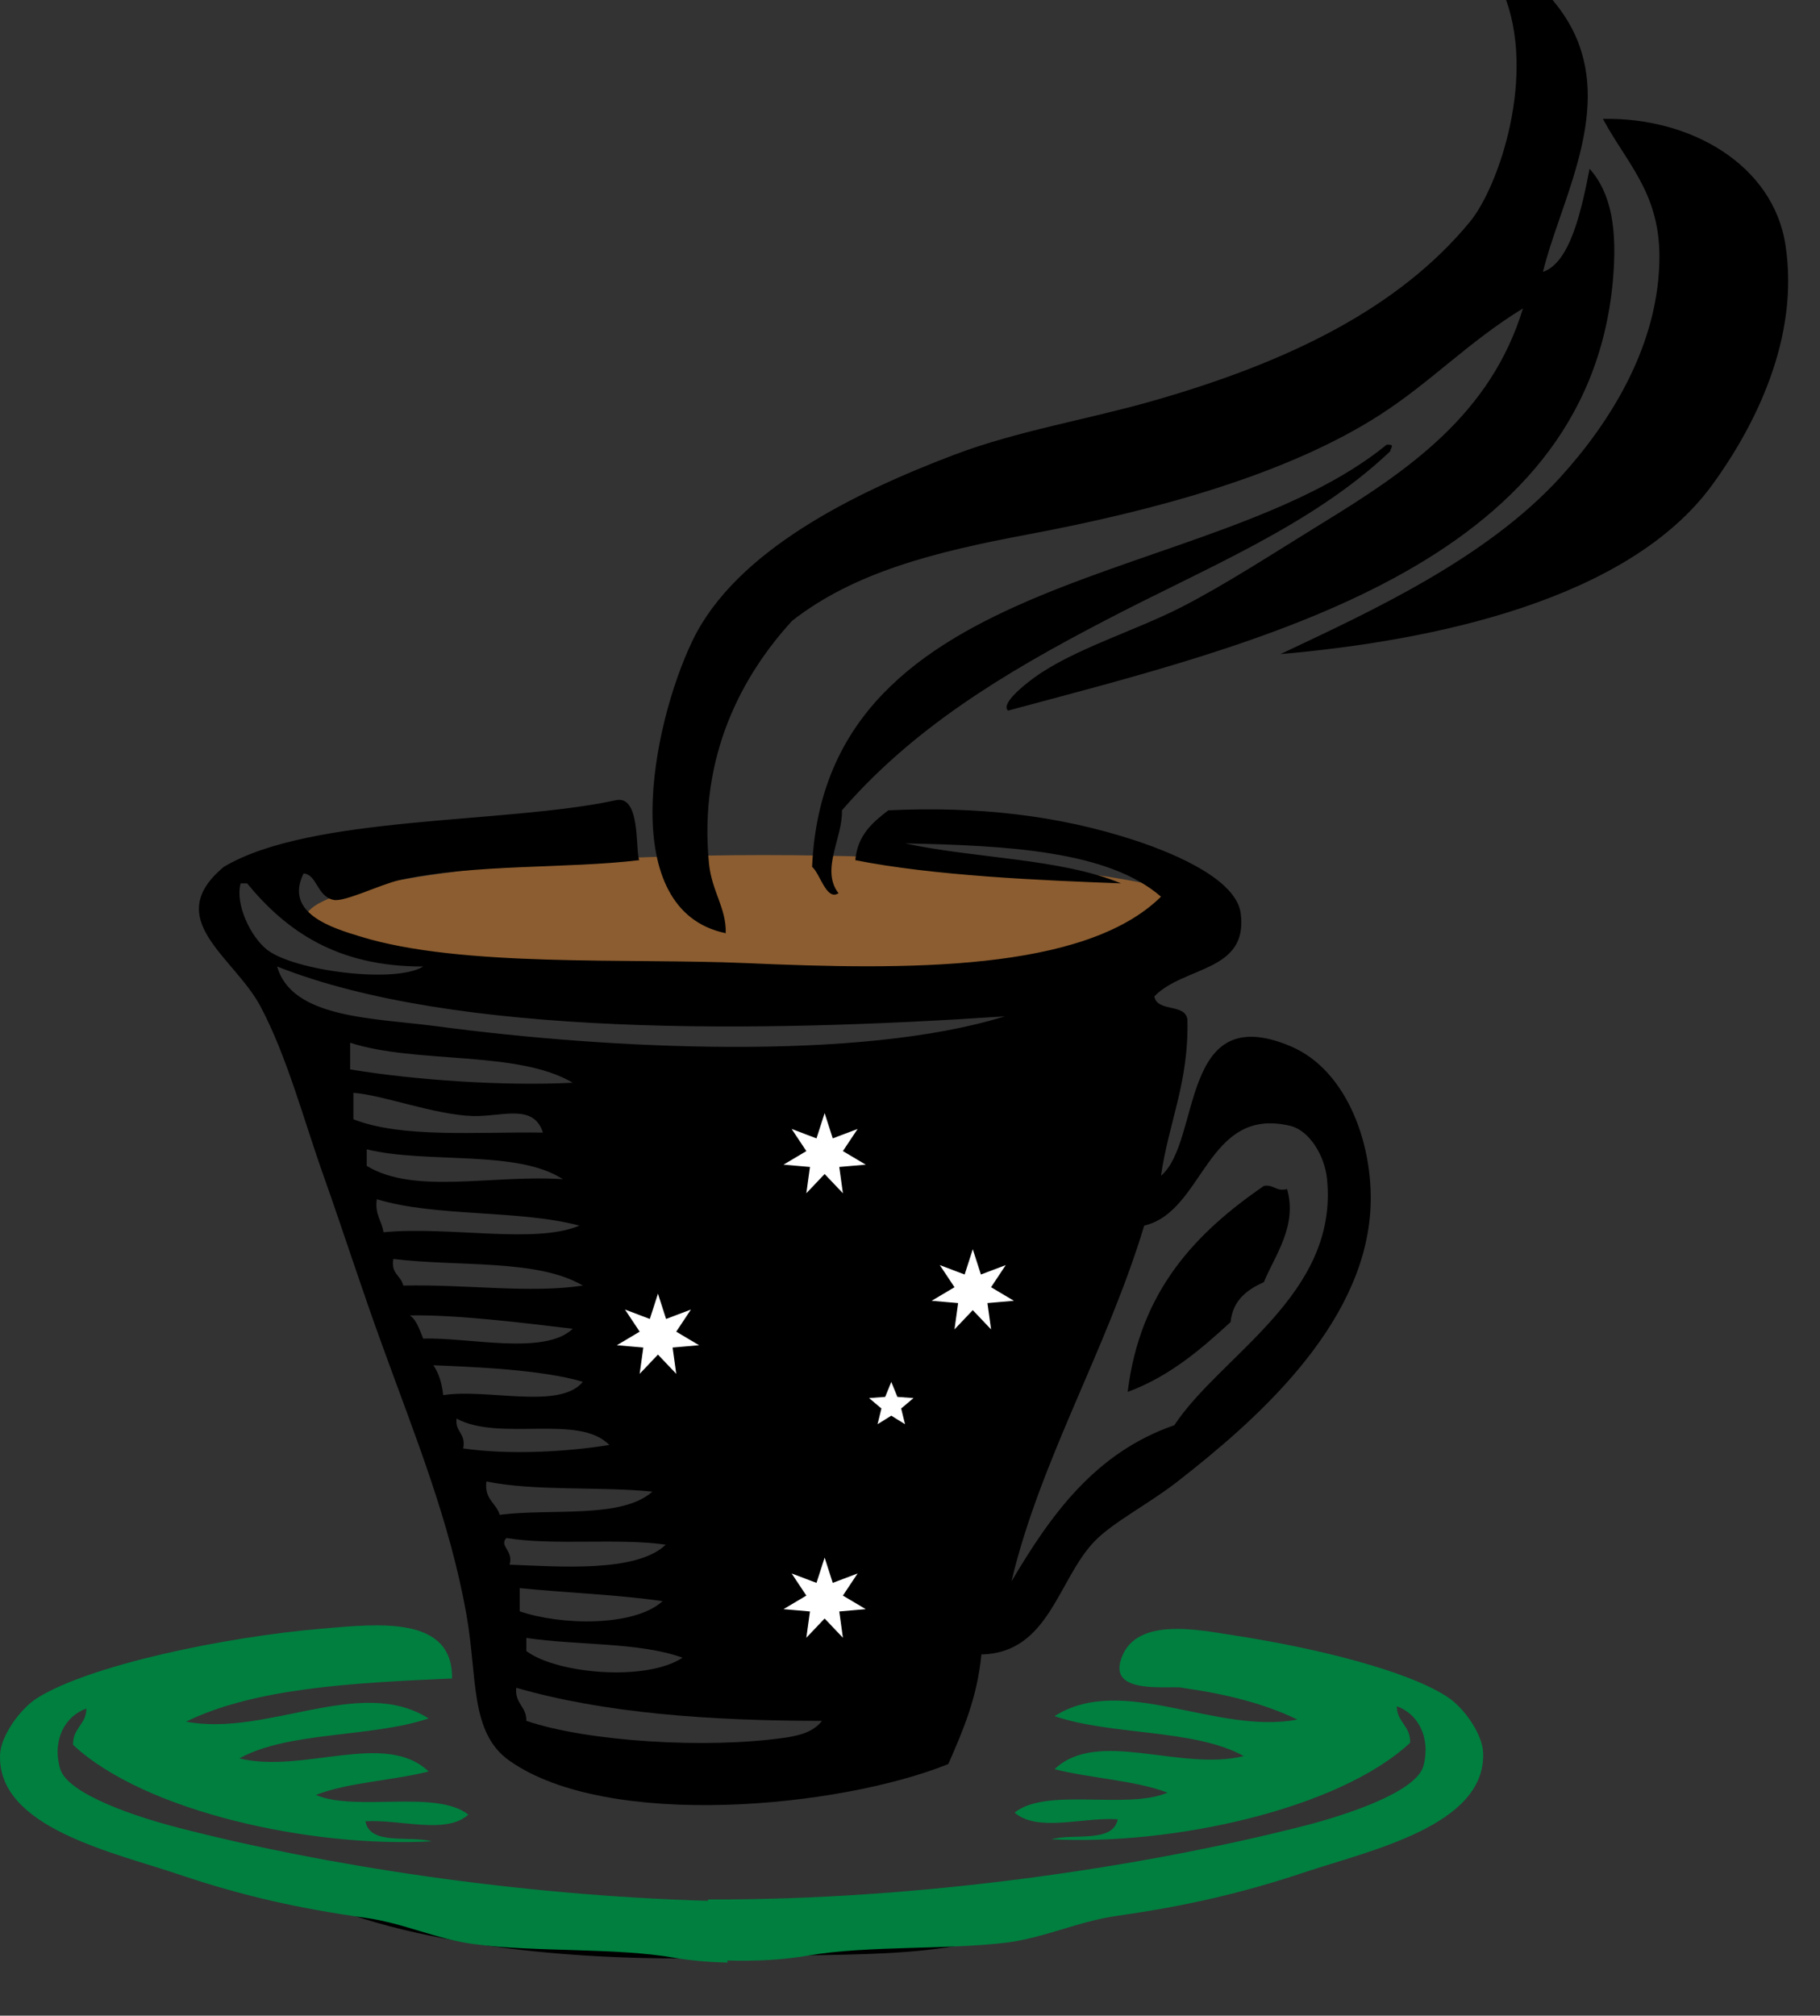
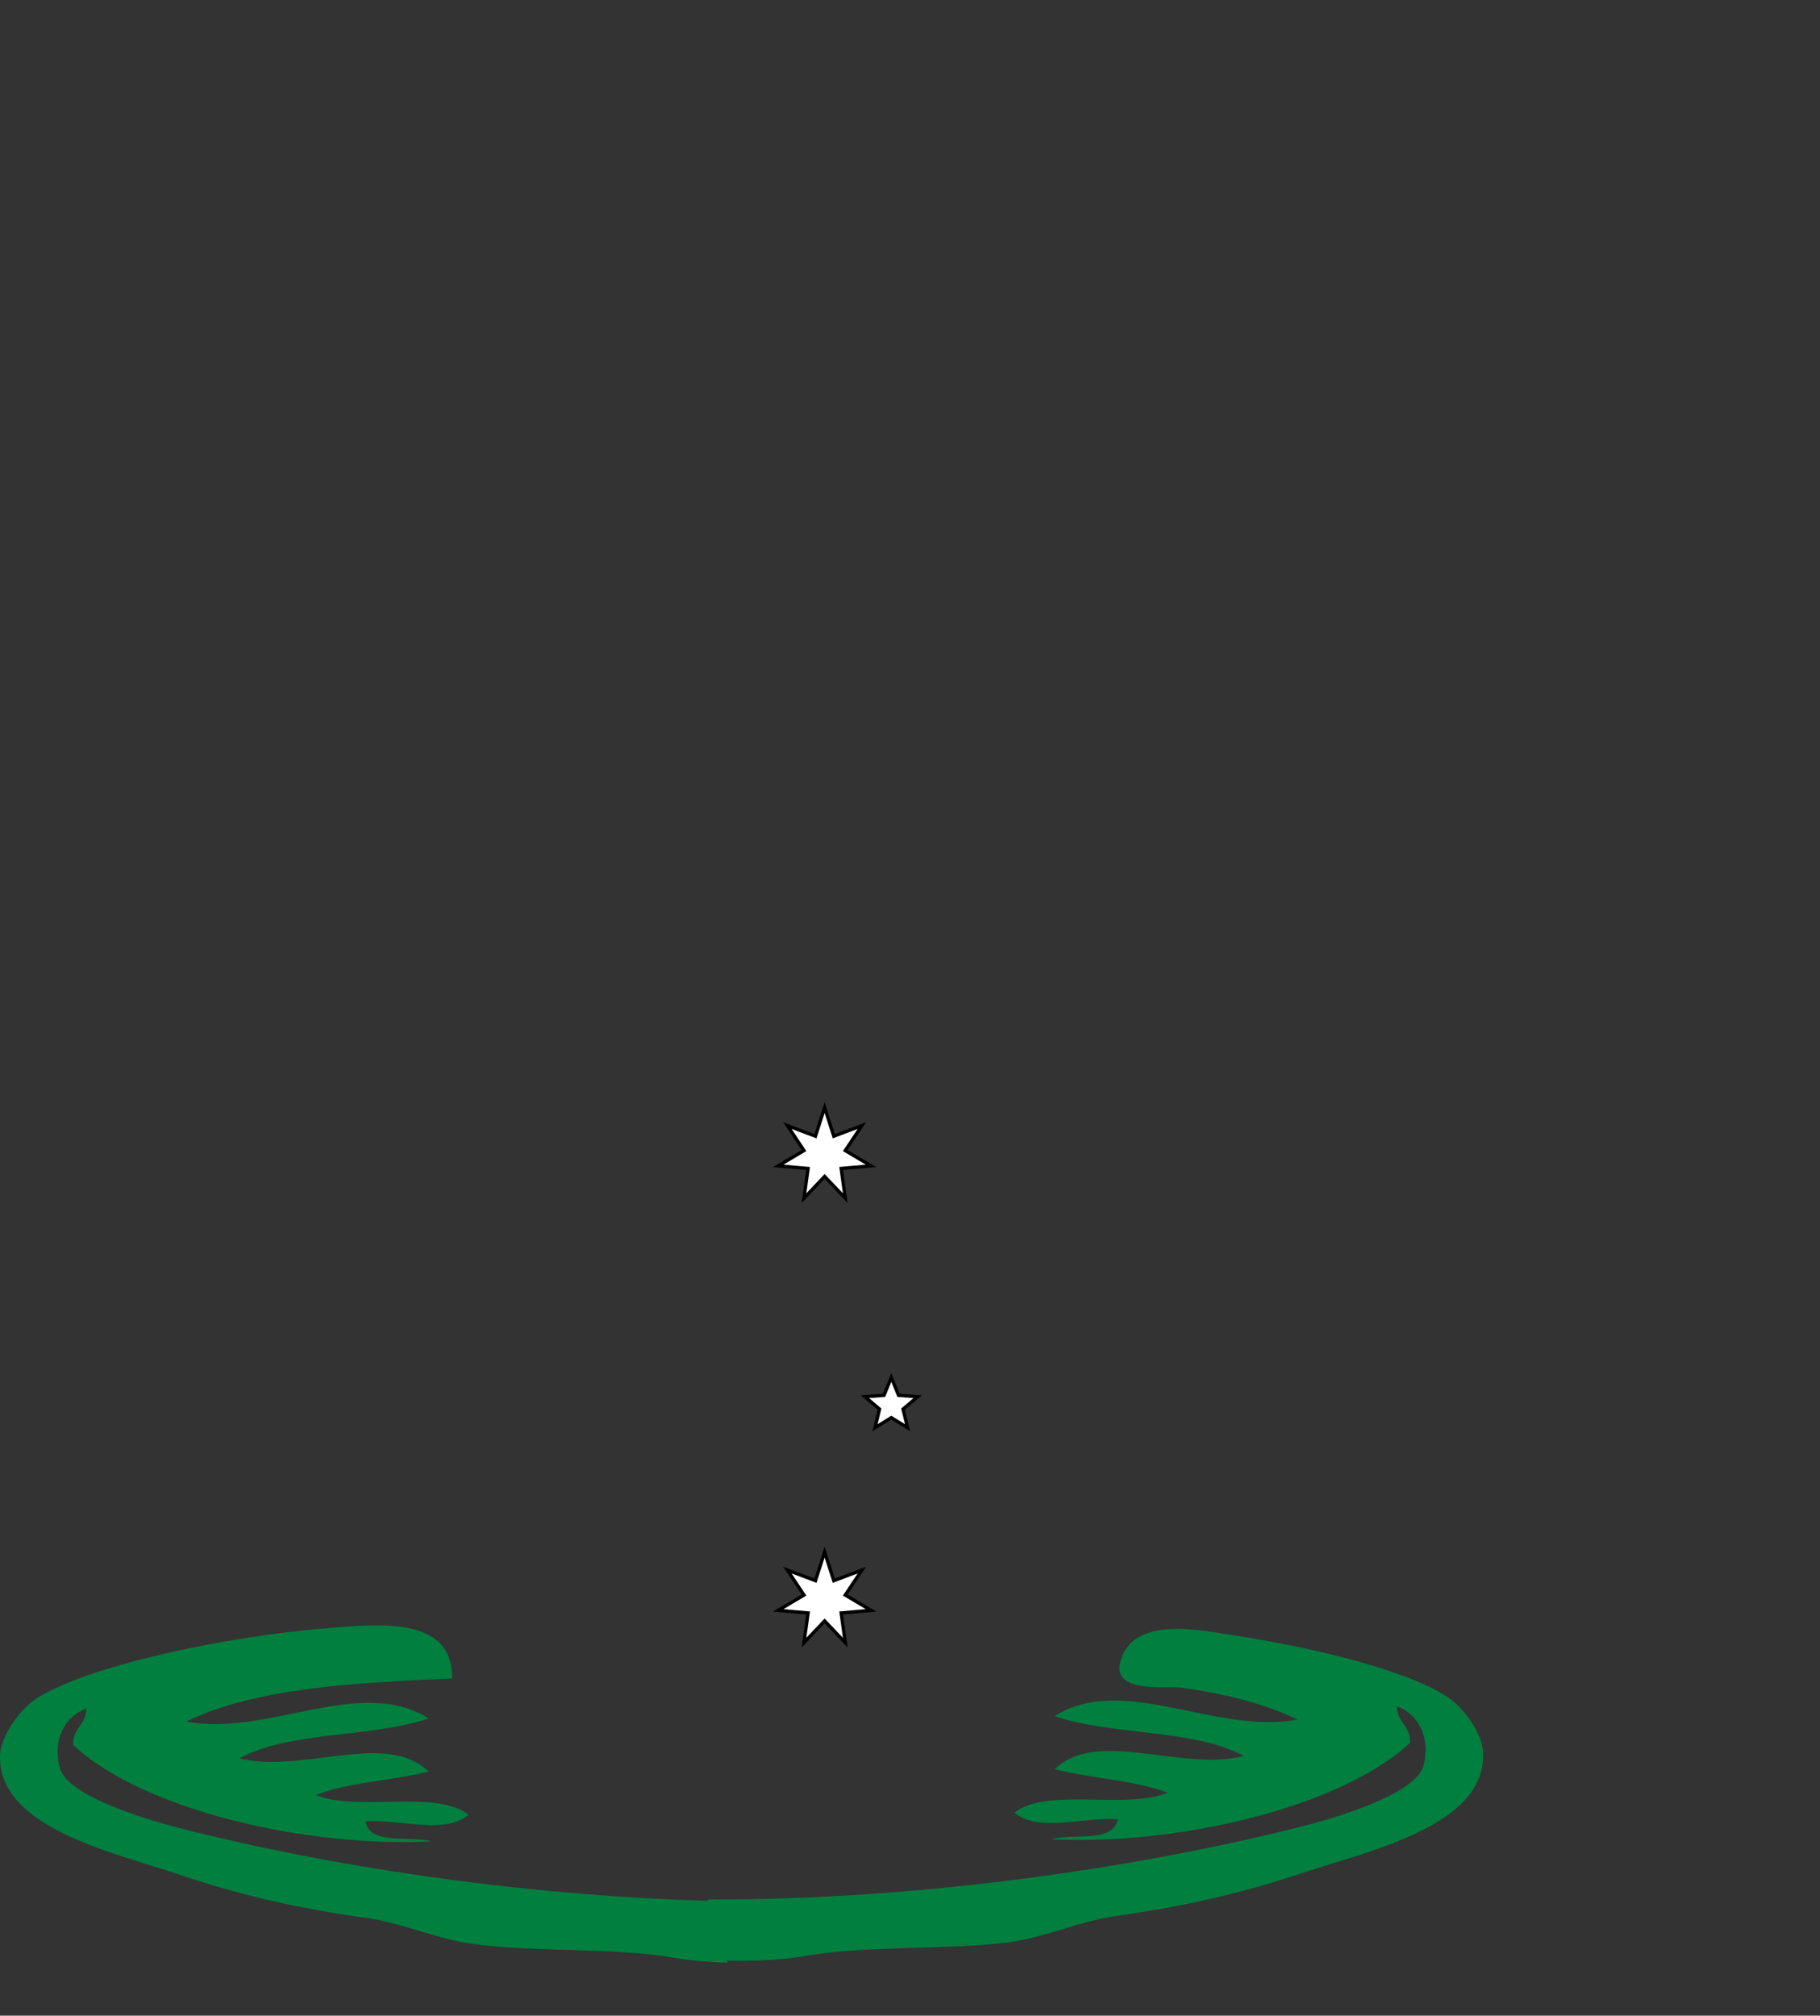
<svg xmlns="http://www.w3.org/2000/svg" xmlns:xlink="http://www.w3.org/1999/xlink" width="571.896" height="633.333">
  <rect width="100%" height="100%" fill="#333333" stroke="none" />
  <title>Star Coffee</title>
  <defs>
    <pattern height="100" width="100" y="0" x="0" patternUnits="userSpaceOnUse" id="gridpattern">
      <image height="100" width="100" y="0" x="0" />
    </pattern>
    <pattern height="100" width="100" y="0" x="0" patternUnits="userSpaceOnUse" id="svg_12">
      <image height="100" width="100" y="0" x="0" />
    </pattern>
    <pattern height="100" width="100" y="0" x="0" patternUnits="userSpaceOnUse" id="svg_21">
      <image height="100" width="100" y="0" x="0" />
    </pattern>
    <pattern height="100" width="100" y="0" x="0" patternUnits="userSpaceOnUse" id="svg_20">
      <image height="100" width="100" y="0" x="0" />
    </pattern>
    <pattern height="100" width="100" y="0" x="0" patternUnits="userSpaceOnUse" id="svg_42">
      <image height="100" width="100" y="0" x="0" />
    </pattern>
    <pattern height="100" width="100" y="0" x="0" patternUnits="userSpaceOnUse" id="svg_41">
      <image height="100" width="100" y="0" x="0" />
    </pattern>
    <pattern height="100" width="100" y="0" x="0" patternUnits="userSpaceOnUse" id="svg_40">
      <image height="100" width="100" y="0" x="0" />
    </pattern>
    <pattern height="100" width="100" y="0" x="0" patternUnits="userSpaceOnUse" id="svg_39">
      <image height="100" width="100" y="0" x="0" />
    </pattern>
    <pattern height="100" width="100" y="0" x="0" patternUnits="userSpaceOnUse" id="svg_62">
      <image height="100" width="100" y="0" x="0" />
    </pattern>
    <pattern height="100" width="100" y="0" x="0" patternUnits="userSpaceOnUse" id="svg_61">
      <image height="100" width="100" y="0" x="0" />
    </pattern>
    <pattern height="100" width="100" y="0" x="0" patternUnits="userSpaceOnUse" id="svg_60">
      <image height="100" width="100" y="0" x="0" />
    </pattern>
    <pattern height="100" width="100" y="0" x="0" patternUnits="userSpaceOnUse" id="svg_59">
      <image height="100" width="100" y="0" x="0" />
    </pattern>
    <pattern height="100" width="100" y="0" x="0" patternUnits="userSpaceOnUse" id="svg_58">
      <image height="100" width="100" y="0" x="0" />
    </pattern>
    <pattern height="100" width="100" y="0" x="0" patternUnits="userSpaceOnUse" id="svg_57">
      <image height="100" width="100" y="0" x="0" />
    </pattern>
    <pattern height="100" width="100" y="0" x="0" patternUnits="userSpaceOnUse" id="svg_56">
      <image height="100" width="100" y="0" x="0" />
    </pattern>
    <pattern height="100" width="100" y="0" x="0" patternUnits="userSpaceOnUse" id="svg_55">
      <image height="100" width="100" y="0" x="0" />
    </pattern>
    <pattern height="100" width="100" y="0" x="0" patternUnits="userSpaceOnUse" id="svg_306">
      <image height="100" width="100" y="0" x="0" />
    </pattern>
    <pattern height="100" width="100" y="0" x="0" patternUnits="userSpaceOnUse" id="svg_305">
      <image height="100" width="100" y="0" x="0" />
    </pattern>
    <pattern height="100" width="100" y="0" x="0" patternUnits="userSpaceOnUse" id="svg_304">
      <image height="100" width="100" y="0" x="0" />
    </pattern>
    <pattern height="100" width="100" y="0" x="0" patternUnits="userSpaceOnUse" id="svg_303">
      <image height="100" width="100" y="0" x="0" />
    </pattern>
    <pattern height="100" width="100" y="0" x="0" patternUnits="userSpaceOnUse" id="svg_302">
      <image height="100" width="100" y="0" x="0" />
    </pattern>
    <pattern height="100" width="100" y="0" x="0" patternUnits="userSpaceOnUse" id="svg_301">
      <image height="100" width="100" y="0" x="0" />
    </pattern>
    <pattern height="100" width="100" y="0" x="0" patternUnits="userSpaceOnUse" id="svg_300">
      <image height="100" width="100" y="0" x="0" />
    </pattern>
    <pattern height="100" width="100" y="0" x="0" patternUnits="userSpaceOnUse" id="svg_299">
      <image height="100" width="100" y="0" x="0" />
    </pattern>
    <pattern height="100" width="100" y="0" x="0" patternUnits="userSpaceOnUse" id="svg_298">
      <image height="100" width="100" y="0" x="0" />
    </pattern>
    <pattern height="100" width="100" y="0" x="0" patternUnits="userSpaceOnUse" id="svg_297">
      <image height="100" width="100" y="0" x="0" />
    </pattern>
    <pattern height="100" width="100" y="0" x="0" patternUnits="userSpaceOnUse" id="svg_296">
      <image height="100" width="100" y="0" x="0" />
    </pattern>
    <pattern height="100" width="100" y="0" x="0" patternUnits="userSpaceOnUse" id="svg_295">
      <image height="100" width="100" y="0" x="0" />
    </pattern>
    <pattern height="100" width="100" y="0" x="0" patternUnits="userSpaceOnUse" id="svg_294">
      <image height="100" width="100" y="0" x="0" />
    </pattern>
    <pattern height="100" width="100" y="0" x="0" patternUnits="userSpaceOnUse" id="svg_293">
      <image height="100" width="100" y="0" x="0" />
    </pattern>
    <pattern height="100" width="100" y="0" x="0" patternUnits="userSpaceOnUse" id="svg_292">
      <image height="100" width="100" y="0" x="0" />
    </pattern>
    <pattern height="100" width="100" y="0" x="0" patternUnits="userSpaceOnUse" id="svg_291">
      <image height="100" width="100" y="0" x="0" />
    </pattern>
    <symbol y="0" x="0" width="400pt" id="svg_327" height="500">
      <g font-size="12" stroke="#000000" stroke-width="0.3" stroke-miterlimit="4" transform="matrix(8.333, 0, 0, 8.333, -489.453, -2.879)" id="svg_321">
        <polygon fill="#ffffff" fill-rule="evenodd" points="90,45.714 90.826,48.284 93.351,47.328 91.857,49.576 94.178,50.954 91.489,51.188 91.859,53.861 90,51.905 88.141,53.861 88.511,51.188 85.822,50.954 88.143,49.576 86.649,47.328 89.174,48.284 90,45.714 " id="svg_326" />
        <polygon fill="#ffffff" fill-rule="evenodd" points="90,5.714 90.826,8.284 93.351,7.328 91.857,9.576 94.178,10.954 91.489,11.188 91.859,13.861 90,11.905 88.141,13.861 88.511,11.188 85.822,10.954 88.143,9.576 86.649,7.328 89.174,8.284 90,5.714 " id="svg_325" />
-         <polygon fill="#ffffff" fill-rule="evenodd" points="75,21.964 75.826,24.534 78.351,23.578 76.857,25.826 79.178,27.204 76.489,27.438 76.859,30.111 75,28.155 73.141,30.111 73.511,27.438 70.822,27.204 73.143,25.826 71.649,23.578 74.174,24.534 75,21.964 " id="svg_324" />
-         <polygon fill="#ffffff" fill-rule="evenodd" points="103.333,17.964 104.16,20.534 106.684,19.578 105.19,21.826 107.512,23.204 104.823,23.438 105.193,26.111 103.333,24.155 101.474,26.111 101.844,23.438 99.155,23.204 101.476,21.826 99.983,19.578 102.507,20.534 103.333,17.964 " id="svg_323" />
        <polygon fill="#ffffff" fill-rule="evenodd" points="96,30 96.653,31.601 98.378,31.727 97.057,32.843 97.469,34.523 96,33.611 94.531,34.523 94.943,32.843 93.622,31.727 95.347,31.601 96,30 " id="svg_322" />
      </g>
    </symbol>
  </defs>
  <g>
    <title>Layer 1</title>
-     <ellipse opacity="0.85" ry="20" rx="144" id="svg_267" cy="288.667" cx="239.948" fill="#9b6430" />
-     <path id="svg_1" d="m521.432,80.157c0.145,27.715 -15.156,52.254 -31.323,70.009c-23.385,25.478 -59.327,41.934 -87.764,55.357c48.067,-4.186 109.344,-16.961 135.76,-53.264c13.208,-18.188 27.426,-45.903 22.951,-75.206c-3.825,-25.261 -29.808,-40.273 -57.379,-39.696c7.507,13.93 17.611,23.096 17.755,42.8l0,0zm-266.25,192.2c2.598,2.237 4.475,10.754 8.299,8.3c-5.701,-7.361 1.372,-17.466 1.083,-26.055c22.374,-25.839 50.738,-43.017 82.495,-59.544c31.396,-16.455 65.102,-29.808 89.785,-53.265c0.217,-1.299 1.588,-2.165 -1.083,-2.093c-54.853,44.894 -176.394,37.964 -180.579,132.657l0,0zm-61.638,-20.93c-34.644,7.507 -95.774,4.619 -123.201,20.931c-19.776,16.455 3.104,28.148 11.476,43.81c8.372,15.734 13.568,35.582 19.848,53.265c6.352,17.899 12.27,36.448 18.838,54.348c9.815,27.138 20.858,54.131 26.055,83.506c3.537,19.775 0.938,37.098 13.568,45.975c31.035,21.797 103.859,14.724 137.854,1.011c4.547,-10.394 9.094,-20.786 10.393,-34.428c21.292,-0.505 23.962,-23.456 35.51,-35.51c5.702,-5.99 17.178,-11.836 26.128,-18.837c24.25,-18.91 57.956,-48.357 60.554,-84.589c1.443,-20.064 -6.856,-44.531 -25.044,-52.182c-35.077,-14.796 -27.932,29.88 -40.707,40.706c2.382,-16.672 8.806,-29.447 8.301,-49.078c-0.65,-5.197 -9.527,-2.237 -10.394,-7.29c9.311,-9.599 29.592,-7.578 27.138,-26.127c-1.371,-10.177 -19.126,-18.26 -33.417,-22.951c-24.034,-7.867 -49.367,-10.683 -77.299,-9.383c-4.908,3.753 -9.671,7.723 -10.393,15.661c24.611,4.908 58.389,6.352 83.506,7.29c-18.982,-7.866 -45.831,-7.794 -67.845,-12.558c31.829,0.648 63.875,2.309 80.402,16.744c-24.034,23.673 -80.186,23.096 -130.563,20.858c-36.736,-1.588 -89.496,1.443 -121.107,-8.372c-8.806,-2.671 -23.963,-7.29 -17.756,-19.776c4.259,0.289 4.187,7.29 9.455,8.3c3.465,0.723 14.579,-4.835 20.858,-6.279c23.673,-5.124 52.615,-3.464 75.134,-6.207c-1.229,-3.465 0.503,-20.498 -7.292,-18.838l0,0zm278.81,-253.765c10.682,25.478 -1.299,60.915 -10.465,72.029c-22.303,27.066 -56.802,44.1 -100.251,56.441c-20.425,5.773 -42.077,9.311 -61.564,16.672c-31.829,12.053 -68.927,30.313 -82.495,58.533c-12.919,26.921 -24.034,84.732 10.465,91.878c0.217,-7.939 -4.402,-13.136 -5.268,-21.94c-3.32,-33.994 10.609,-59.256 26.127,-76.217c19.486,-15.229 44.748,-21.652 74.122,-27.138c40.707,-7.65 81.702,-18.981 110.644,-37.603c16.022,-10.32 27.715,-22.879 44.893,-33.417c-10.177,33.345 -36.015,50.955 -63.658,67.845c-14.651,9.021 -30.024,19.053 -43.882,26.127c-14.435,7.361 -33.705,13.135 -45.902,21.94c-3.681,2.671 -10.682,8.372 -8.372,10.466c78.381,-21.075 181.662,-45.037 190.034,-134.75c1.516,-16.527 -0.433,-27.715 -7.289,-35.51c-2.454,12.559 -5.99,29.52 -14.651,32.406c5.052,-20.786 20.064,-46.913 11.476,-71.02c-5.053,-14.291 -17.972,-25.188 -31.323,-31.396c-1.011,0 -1.228,-0.794 -2.094,-1.011c3.75,7.509 7.503,11.046 9.453,15.665l0,0zm-382.164,595.294c31.323,17.466 89.353,24.25 143.05,21.94c33.777,-1.516 72.318,1.732 94.981,-13.568c-76.36,13.496 -170.692,2.454 -238.031,-8.372l0,0zm-6.279,-294.544c8.517,6.641 40.273,10.754 49.079,5.269c-27.21,0.072 -43.088,-11.259 -55.357,-26.127c-0.65,0 -1.372,0 -2.021,0c-1.805,6.567 3.175,16.817 8.299,20.858l0,0zm53.265,24.034c54.564,7.29 132.945,11.043 178.56,-3.104c-77.587,5.196 -172.857,6.496 -228.648,-15.662c4.618,16.384 30.457,16.168 50.088,18.766l0,0zm-27.137,13.57c20.569,3.392 48.356,5.269 69.937,4.186c-17.25,-10.249 -49.151,-5.846 -69.937,-12.559c0,2.815 0,5.629 0,8.373l0,0zm1.01,15.661c15.301,5.99 38.613,3.897 59.544,4.187c-2.888,-9.238 -12.847,-4.98 -21.94,-5.197c-12.054,-0.36 -28.365,-6.64 -37.604,-7.289c0,2.741 0,5.557 0,8.299l0,0zm257.951,96.136c14.579,-22.086 51.604,-40.923 47.996,-77.299c-0.722,-7.507 -5.63,-15.301 -11.476,-16.745c-26.488,-6.423 -27.065,26.922 -45.976,31.324c-11.692,38.758 -32.695,73.762 -41.717,111.798c12.415,-21.002 26.345,-40.489 51.173,-49.078l0,0zm-253.766,-81.485c15.085,9.166 39.553,2.671 61.638,4.187c-14.29,-9.383 -42.583,-4.764 -61.638,-9.383c0,1.732 0,3.464 0,5.196l0,0zm5.27,20.859c20.281,-2.021 47.707,3.825 61.564,-2.093c-18.982,-5.053 -45.325,-2.671 -63.658,-8.3c-0.721,4.835 1.588,6.712 2.094,10.393l0,0zm6.207,16.745c20.281,-0.434 39.623,2.525 56.439,0c-14.29,-8.445 -39.479,-5.847 -59.543,-8.373c-0.866,4.691 2.454,5.197 3.104,8.373l0,0zm6.279,16.672c14.074,-0.505 38.107,5.413 46.985,-3.104c-15.878,-1.877 -36.593,-4.475 -51.172,-4.187c2.238,1.588 3.032,4.62 4.187,7.291l0,0zm6.28,17.754c13.857,-2.165 36.664,4.691 43.881,-4.187c-12.846,-3.825 -34.282,-4.691 -46.984,-5.196c1.731,2.455 2.669,5.63 3.103,9.383l0,0zm6.279,16.745c14.506,2.093 32.479,1.083 45.902,-1.082c-9.455,-9.889 -34.5,-0.938 -47.996,-8.301c-0.505,4.331 3.031,4.547 2.094,9.383l0,0zm11.474,20.858c16.313,-2.093 38.253,1.371 47.996,-7.289c-16.744,-1.66 -36.809,-0.072 -52.182,-3.176c-0.721,5.629 3.104,6.712 4.186,10.465l0,0zm3.104,15.662c15.301,0.577 39.841,2.598 49.079,-6.279c-15.157,-2.165 -35.149,0.361 -50.089,-2.093c-2.382,2.525 2.31,3.897 1.01,8.372l0,0zm3.176,14.651c12.631,4.402 35.943,4.979 44.893,-3.176c-14.29,-2.093 -30.097,-2.599 -44.893,-4.114c0,2.382 0,4.836 0,7.29l0,0zm2.093,12.487c9.455,7.145 37.675,9.671 49.078,2.093c-13.496,-4.908 -33.056,-3.825 -49.078,-6.207c0,1.371 0,2.742 0,4.114l0,0zm0,21.94c19.054,6.496 56.584,8.878 81.412,5.269c4.619,-0.722 8.806,-1.804 11.477,-5.269c-35.438,0 -68.566,-2.454 -96.064,-10.393c-0.506,5.052 3.248,5.774 3.175,10.393l0,0zm231.751,-168.094c-21.219,14.651 -38.901,32.768 -42.799,64.74c13.208,-4.907 22.879,-13.28 32.334,-21.94c0.722,-6.929 5.196,-10.177 10.465,-12.559c3.393,-8.3 10.61,-17.61 7.29,-29.23c-3.608,0.866 -3.969,-1.515 -7.29,-1.011l0,0z" clip-rule="evenodd" fill-rule="evenodd" fill="#000000" />
    <path id="svg_2" d="m371.638,530.337c13.353,1.877 25.694,4.908 36.016,9.96c-25.55,4.836 -54.853,-14.651 -76.288,-1.082c17.971,6.135 44.098,3.969 59.472,12.558c-20.065,4.908 -45.903,-8.805 -59.472,4.114c11.403,2.887 25.188,3.464 35.51,7.361c-12.631,5.485 -37.964,-1.804 -48.068,6.279c7.289,6.279 21.436,1.371 32.406,2.094c-1.443,7.578 -13.785,4.33 -20.858,6.278c37.819,2.021 90.29,-9.382 112.736,-30.313c0.217,-5.341 -4.114,-6.352 -4.187,-11.476c6.641,2.31 10.754,9.815 8.372,18.765c-2.237,8.156 -24.033,15.373 -37.603,18.838c-50.594,12.919 -120.459,23.384 -187.221,23.096l0,0l0,0.433c-60.049,-1.731 -120.747,-11.187 -166.072,-22.879c-13.568,-3.465 -35.365,-10.682 -37.531,-18.766c-2.525,-8.949 1.66,-16.455 8.301,-18.765c-0.072,5.124 -4.33,6.063 -4.187,11.403c22.446,21.004 74.917,32.408 112.736,30.315c-7.073,-1.877 -19.487,1.371 -20.858,-6.279c10.971,-0.722 25.189,4.258 32.334,-2.094c-10.032,-8.011 -35.365,-0.794 -47.924,-6.207c10.249,-3.969 24.034,-4.475 35.438,-7.361c-13.568,-12.991 -39.334,0.794 -59.471,-4.114c15.445,-8.589 41.572,-6.495 59.471,-12.558c-21.436,-13.569 -50.738,5.846 -76.216,1.01c21.725,-10.609 52.543,-12.197 83.578,-13.568c0.288,-19.776 -23.096,-17.178 -40.778,-15.662c-30.818,2.599 -73.474,11.548 -89.785,21.941c-5.341,3.464 -11.332,11.98 -11.476,17.755c-0.794,22.951 35.726,30.602 56.368,37.603c19.92,6.712 37.387,10.609 58.461,13.568c12.053,1.66 22.663,6.856 34.428,8.301c18.837,2.525 44.242,1.01 62.719,4.258c5.485,0.938 10.971,1.371 16.672,1.516l0,0l-0.144,-0.649c8.806,0.217 17.321,-0.145 25.55,-1.588c18.477,-3.176 43.882,-1.732 62.719,-4.114c11.765,-1.588 22.375,-6.712 34.428,-8.372c21.075,-3.031 38.541,-6.929 58.461,-13.568c20.642,-6.929 57.234,-14.651 56.368,-37.603c-0.145,-5.847 -6.063,-14.363 -11.476,-17.755c-12.559,-8.084 -40.634,-15.157 -66.978,-19.199c-10.538,-1.588 -31.829,-6.351 -35.582,8.445c-2.454,9.671 13.641,7.578 18.909,7.938c0.217,0.071 0.506,0.071 0.722,0.143l0,0z" clip-rule="evenodd" fill-rule="evenodd" fill="#007f3f" />
    <use x="-81.181" y="162.361" transform="matrix(0.419, 0, 0, 0.419, 183.979, 261.251)" xlink:href="#svg_327" id="svg_328" />
  </g>
</svg>